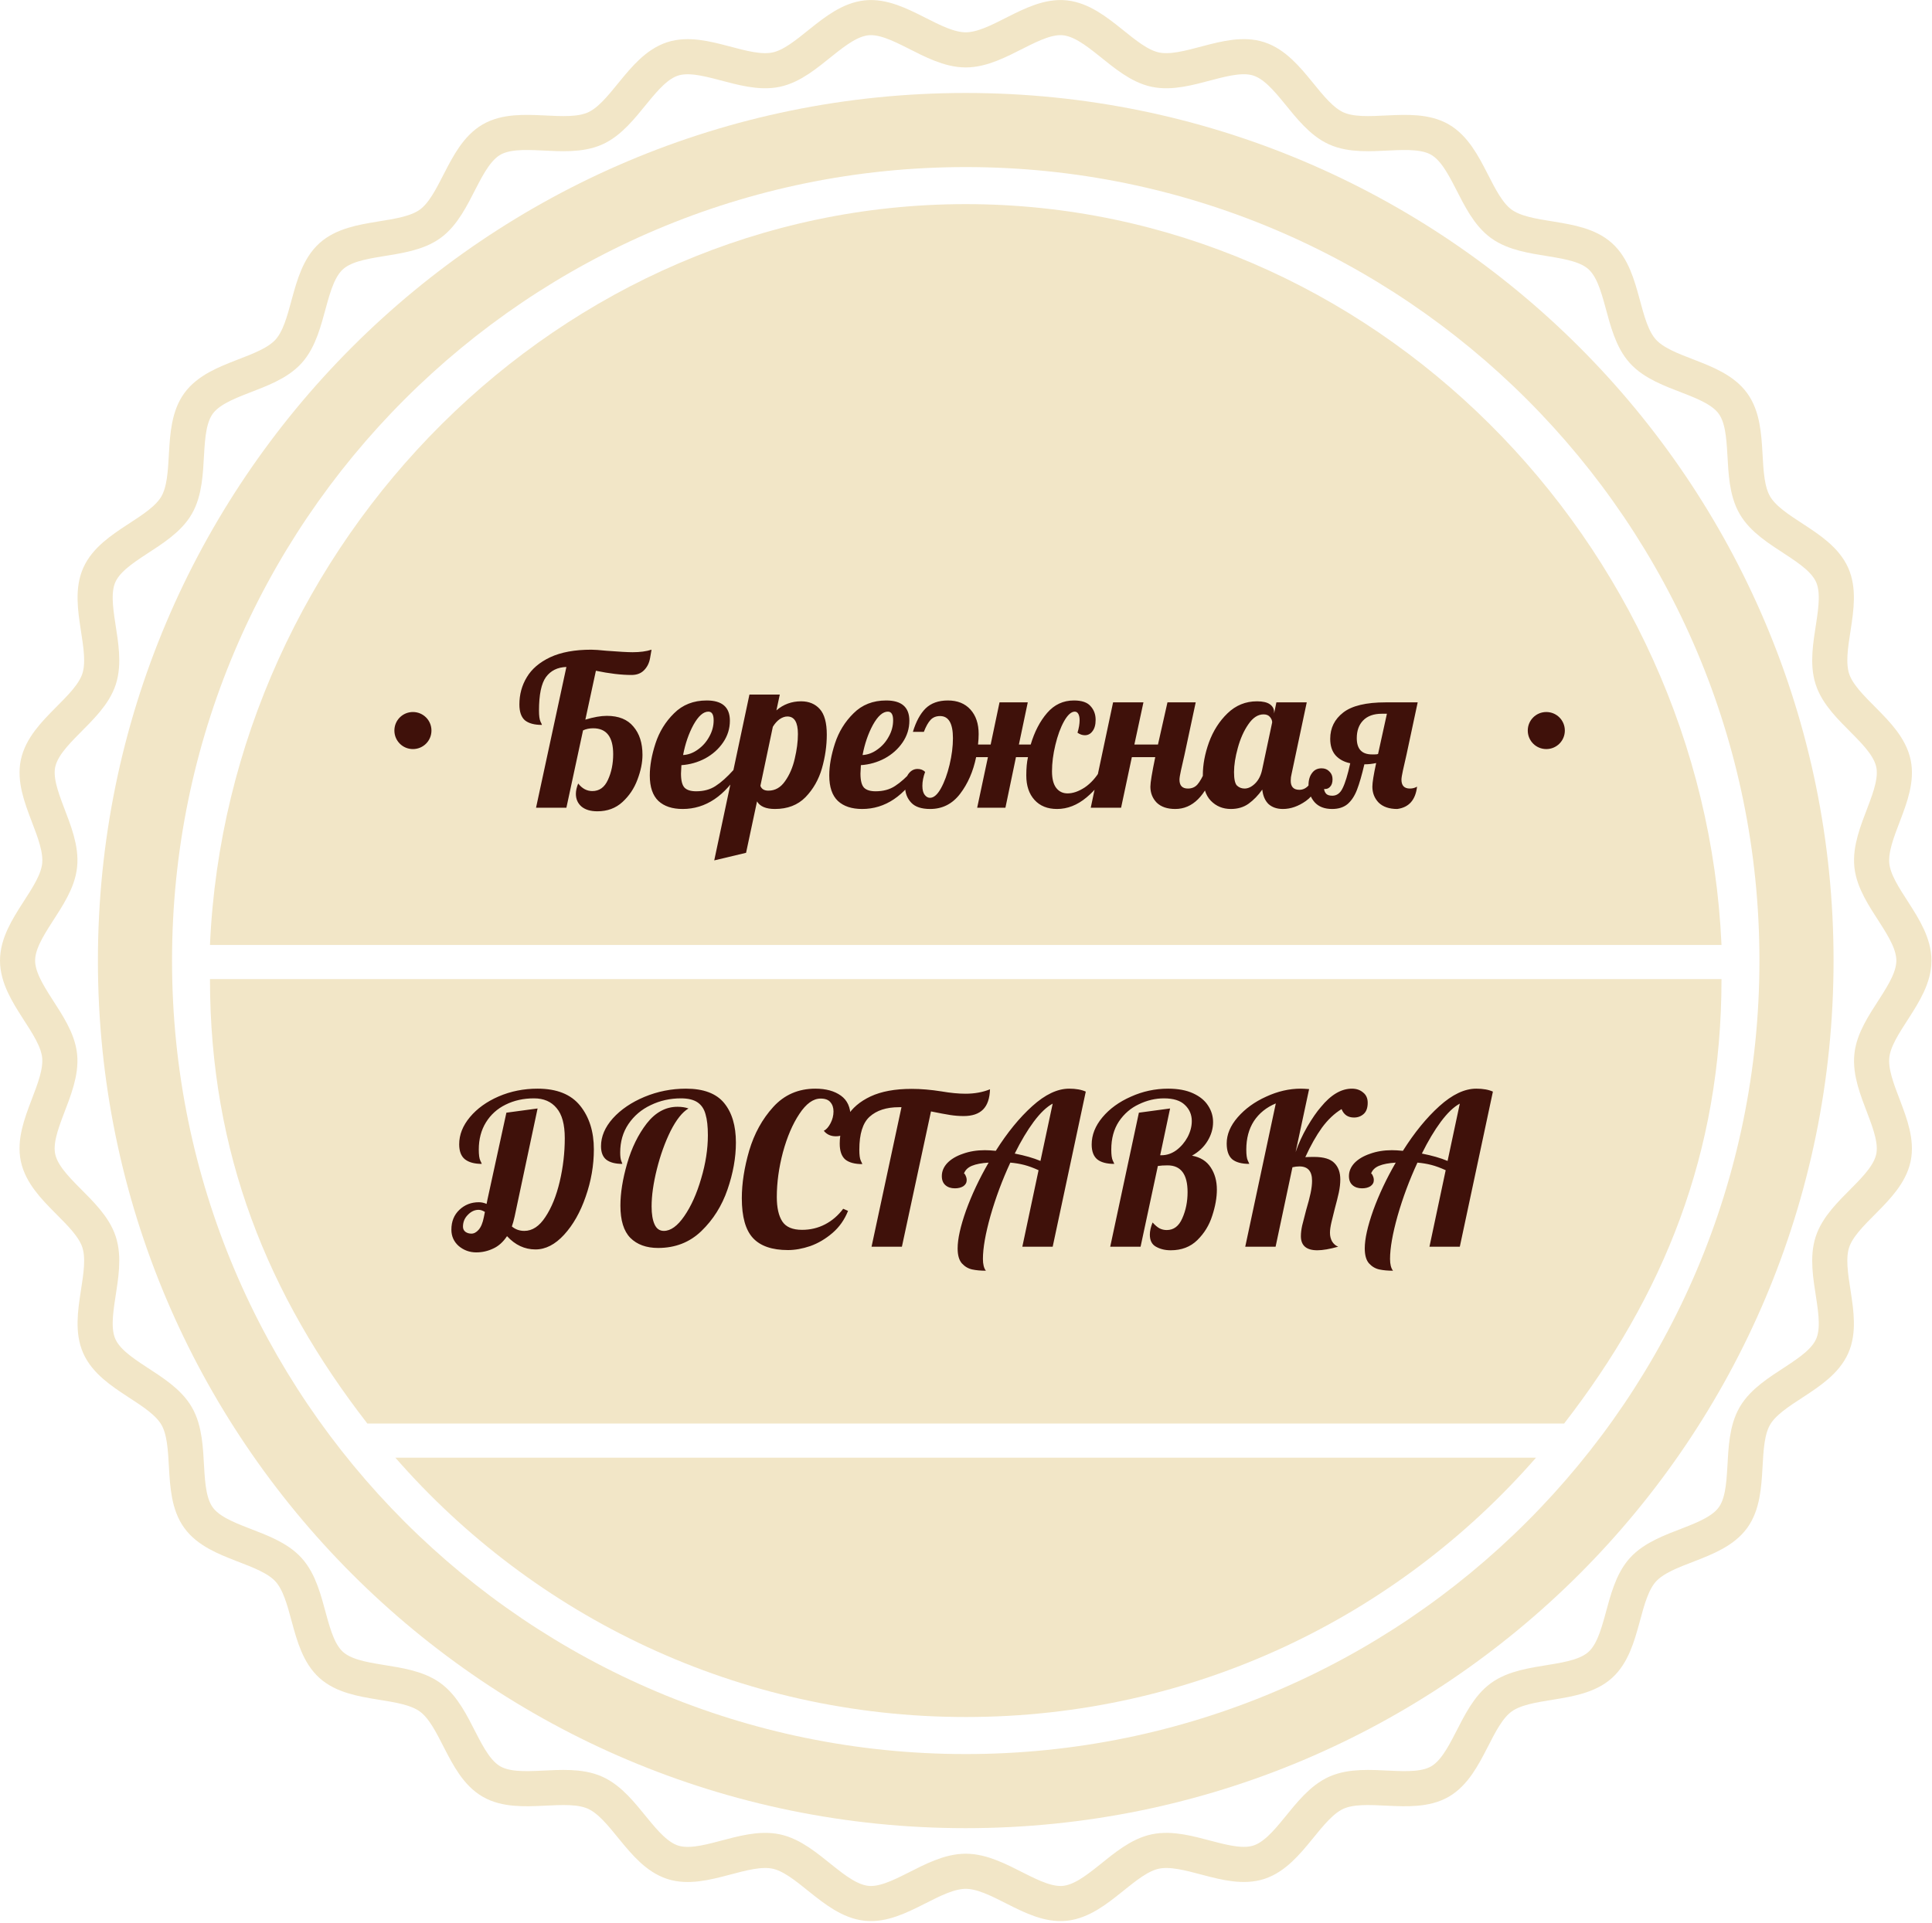
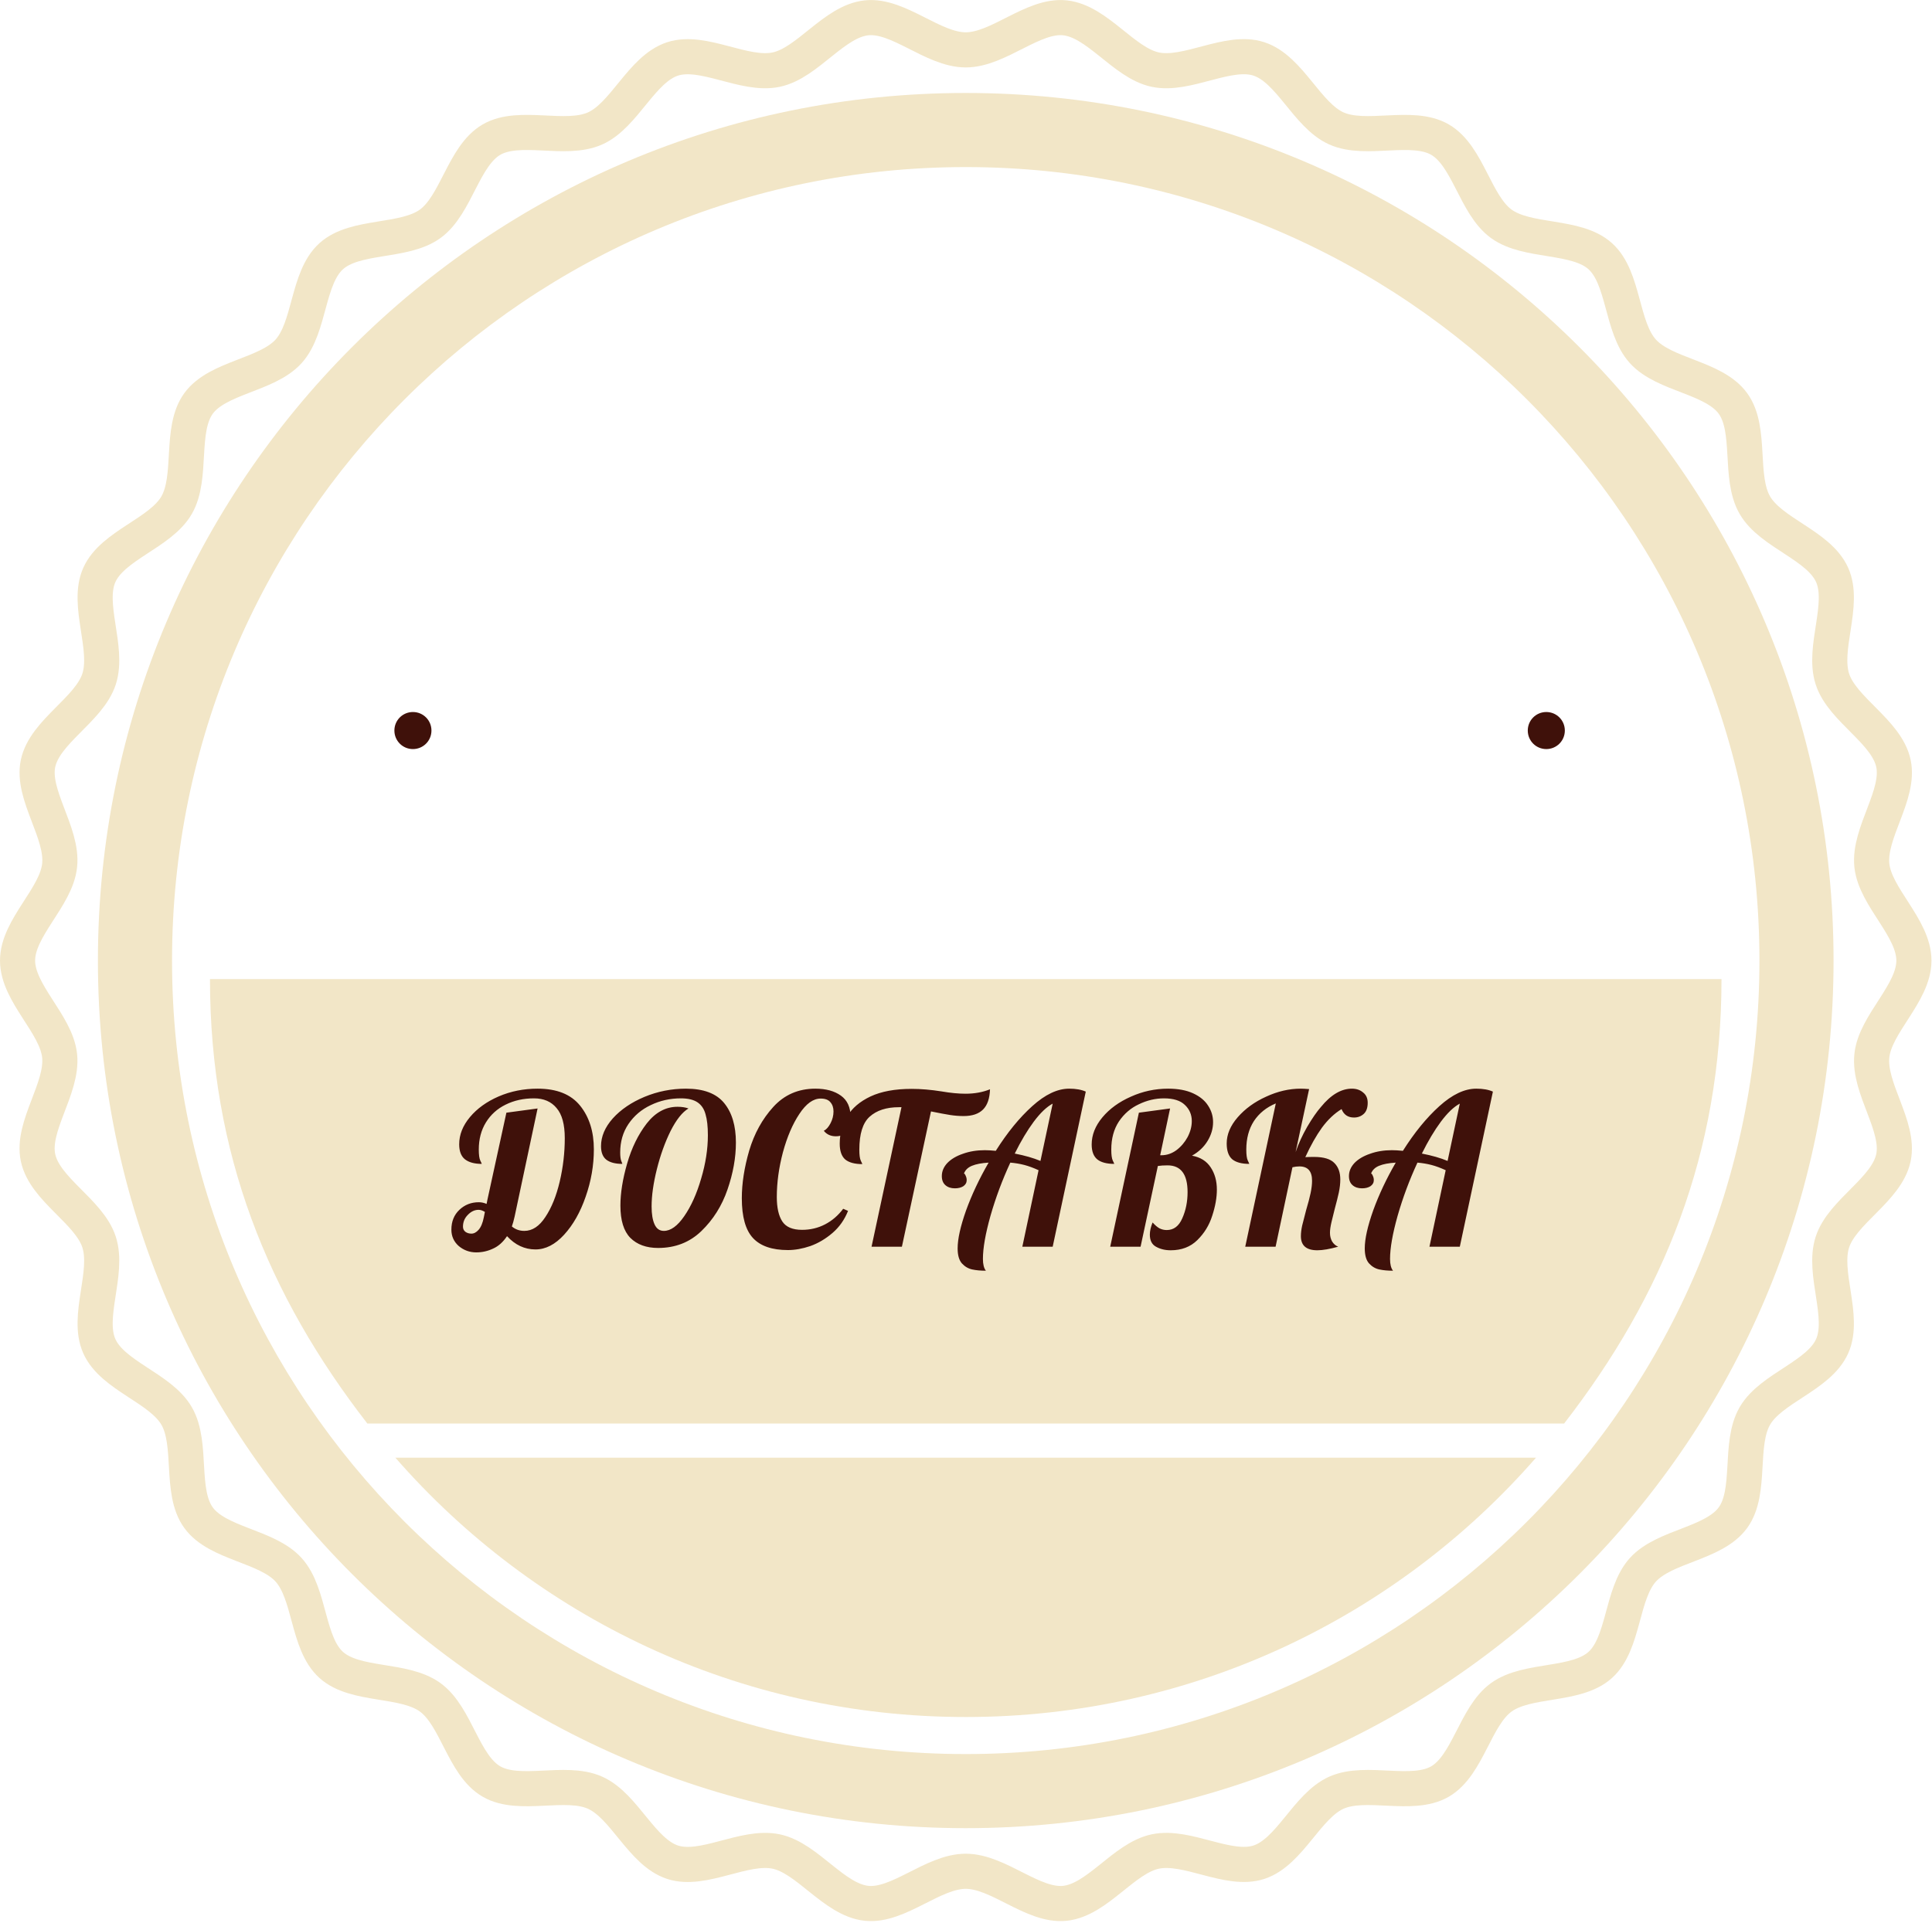
<svg xmlns="http://www.w3.org/2000/svg" width="220" height="219" viewBox="0 0 220 219" fill="none">
  <g clip-path="url(#clip0_4_22)">
    <path d="M109.97 10.59C55.39 10.59 11.15 54.83 11.15 109.41C11.15 163.99 55.39 208.23 109.97 208.23C164.55 208.23 208.79 163.99 208.79 109.41C208.79 54.83 164.54 10.59 109.97 10.59ZM109.97 199.79C60.06 199.79 19.59 159.33 19.59 109.41C19.59 59.49 60.05 19.03 109.97 19.03C159.89 19.03 200.35 59.49 200.35 109.41C200.35 159.33 159.89 199.79 109.97 199.79Z" fill="#F2E6C7" />
-     <path d="M196.03 107.63H23.91C25.93 61.84 63.69 23.25 109.97 23.25C156.25 23.25 194 61.84 196.03 107.63Z" fill="#F2E6C7" />
    <path d="M45.03 166.03H174.91C159.12 184.13 135.89 195.57 109.97 195.57C84.05 195.57 60.82 184.13 45.02 166.03H45.03Z" fill="#F2E6C7" />
    <path d="M196.03 111.52C196.03 131.39 189.4 147.57 178.11 162.14H41.83C30.53 147.57 23.91 131.39 23.91 111.52H196.03Z" fill="#F2E6C7" />
    <path d="M217.94 109.41C217.94 113.15 213.52 116.62 213.15 120.26C212.76 123.97 216.36 128.28 215.61 131.86C214.84 135.5 209.8 137.98 208.66 141.47C207.51 145 210.13 149.97 208.63 153.33C207.12 156.72 201.67 158.09 199.83 161.28C197.97 164.49 199.5 169.89 197.33 172.87C195.15 175.86 189.54 176.07 187.07 178.81C184.6 181.56 184.97 187.16 182.22 189.64C179.48 192.11 173.94 191.16 170.95 193.33C167.97 195.5 167.17 201.06 163.97 202.92C160.78 204.76 155.57 202.68 152.18 204.19C148.82 205.69 146.88 210.96 143.35 212.11C139.86 213.24 135.19 210.12 131.55 210.89C127.96 211.65 124.97 216.4 121.26 216.79C117.62 217.17 113.71 213.14 109.97 213.14C106.23 213.14 102.32 217.17 98.68 216.79C94.97 216.4 91.97 211.65 88.39 210.89C84.75 210.12 80.08 213.25 76.59 212.11C73.06 210.96 71.12 205.69 67.76 204.19C64.37 202.68 59.16 204.76 55.97 202.92C52.76 201.07 51.97 195.5 48.99 193.33C46 191.15 40.46 192.11 37.72 189.64C34.97 187.17 35.35 181.56 32.87 178.81C30.4 176.07 24.78 175.86 22.61 172.87C20.44 169.89 21.97 164.48 20.11 161.28C18.27 158.09 12.82 156.72 11.31 153.33C9.81 149.97 12.43 145 11.28 141.47C10.15 137.98 5.1 135.5 4.33 131.86C3.57 128.27 7.17 123.97 6.79 120.26C6.41 116.62 2 113.15 2 109.41C2 105.67 6.42 102.2 6.79 98.56C7.18 94.85 3.58 90.54 4.33 86.96C5.1 83.32 10.14 80.84 11.28 77.35C12.43 73.82 9.81 68.85 11.31 65.49C12.82 62.1 18.27 60.73 20.11 57.54C21.96 54.33 20.44 48.93 22.61 45.95C24.79 42.96 30.4 42.75 32.87 40.01C35.34 37.26 34.97 31.66 37.72 29.18C40.46 26.71 46 27.66 48.99 25.49C51.97 23.32 52.77 17.76 55.97 15.9C59.16 14.06 64.37 16.14 67.76 14.63C71.12 13.13 73.06 7.86 76.59 6.71C80.08 5.58 84.75 8.7 88.39 7.93C91.98 7.17 94.97 2.42 98.68 2.03C102.32 1.65 106.23 5.68 109.97 5.68C113.71 5.68 117.62 1.65 121.26 2.03C124.97 2.42 127.97 7.17 131.55 7.93C135.19 8.7 139.86 5.57 143.35 6.71C146.88 7.86 148.82 13.13 152.18 14.63C155.57 16.14 160.78 14.06 163.97 15.9C167.18 17.76 167.97 23.32 170.95 25.49C173.94 27.67 179.48 26.71 182.22 29.18C184.97 31.65 184.59 37.26 187.07 40.01C189.54 42.75 195.16 42.96 197.33 45.95C199.5 48.93 197.97 54.34 199.83 57.54C201.67 60.73 207.12 62.1 208.63 65.49C210.13 68.85 207.51 73.82 208.66 77.35C209.79 80.84 214.84 83.32 215.61 86.96C216.37 90.55 212.77 94.85 213.15 98.56C213.53 102.2 217.94 105.67 217.94 109.41Z" stroke="#F2E6C7" stroke-width="4" stroke-miterlimit="10" />
-     <path d="M68.024 92.408C67.24 92.408 66.632 92.224 66.2 91.856C65.784 91.488 65.576 91.008 65.576 90.416C65.576 90.064 65.664 89.672 65.84 89.24C66.288 89.816 66.824 90.104 67.448 90.104C68.248 90.104 68.84 89.68 69.224 88.832C69.624 87.968 69.824 86.992 69.824 85.904C69.824 83.936 69.064 82.952 67.544 82.952C67.112 82.952 66.728 83.032 66.392 83.192L64.496 92H61.04L64.496 75.968C63.488 76 62.712 76.384 62.168 77.12C61.64 77.856 61.376 79.128 61.376 80.936C61.376 81.528 61.432 81.944 61.544 82.184C61.656 82.408 61.712 82.536 61.712 82.568C60.848 82.568 60.2 82.392 59.768 82.04C59.352 81.672 59.144 81.072 59.144 80.24C59.144 79.104 59.424 78.072 59.984 77.144C60.544 76.2 61.432 75.44 62.648 74.864C63.88 74.288 65.44 74 67.328 74C67.696 74 68.264 74.04 69.032 74.12C70.488 74.232 71.488 74.288 72.032 74.288C72.88 74.288 73.6 74.192 74.192 74C74.176 74.08 74.12 74.4 74.024 74.96C73.928 75.52 73.696 75.984 73.328 76.352C72.976 76.704 72.504 76.88 71.912 76.88C70.744 76.88 69.392 76.72 67.856 76.4L66.656 81.968C67.6 81.68 68.416 81.536 69.104 81.536C70.448 81.536 71.456 81.944 72.128 82.76C72.816 83.56 73.16 84.632 73.16 85.976C73.16 86.856 72.968 87.8 72.584 88.808C72.216 89.8 71.648 90.648 70.88 91.352C70.112 92.056 69.16 92.408 68.024 92.408ZM77.737 92.144C76.553 92.144 75.633 91.84 74.977 91.232C74.321 90.608 73.993 89.64 73.993 88.328C73.993 87.224 74.209 86.008 74.641 84.68C75.073 83.352 75.777 82.208 76.753 81.248C77.729 80.272 78.969 79.784 80.473 79.784C82.233 79.784 83.113 80.552 83.113 82.088C83.113 82.984 82.857 83.808 82.345 84.56C81.833 85.312 81.153 85.92 80.305 86.384C79.457 86.832 78.553 87.088 77.593 87.152C77.561 87.632 77.545 87.952 77.545 88.112C77.545 88.896 77.681 89.432 77.953 89.72C78.225 89.992 78.665 90.128 79.273 90.128C80.137 90.128 80.873 89.928 81.481 89.528C82.105 89.128 82.785 88.52 83.521 87.704H84.337C82.561 90.664 80.361 92.144 77.737 92.144ZM77.785 86C78.377 85.968 78.937 85.76 79.465 85.376C80.009 84.992 80.441 84.504 80.761 83.912C81.097 83.32 81.265 82.696 81.265 82.04C81.265 81.384 81.065 81.056 80.665 81.056C80.089 81.056 79.521 81.56 78.961 82.568C78.417 83.576 78.025 84.72 77.785 86ZM85.34 79.112H88.796L88.412 80.912C89.212 80.224 90.148 79.88 91.22 79.88C92.116 79.88 92.828 80.176 93.356 80.768C93.884 81.36 94.148 82.328 94.148 83.672C94.148 84.936 93.964 86.216 93.596 87.512C93.228 88.792 92.604 89.888 91.724 90.8C90.844 91.696 89.684 92.144 88.244 92.144C87.22 92.144 86.54 91.856 86.204 91.28L84.956 97.136L81.332 98L85.34 79.112ZM87.5 90.056C88.268 90.056 88.9 89.696 89.396 88.976C89.908 88.256 90.276 87.4 90.5 86.408C90.74 85.4 90.86 84.464 90.86 83.6C90.86 82.272 90.46 81.608 89.66 81.608C89.372 81.608 89.076 81.712 88.772 81.92C88.484 82.128 88.228 82.416 88.004 82.784L86.588 89.504C86.716 89.872 87.02 90.056 87.5 90.056ZM98.174 92.144C96.99 92.144 96.07 91.84 95.414 91.232C94.758 90.608 94.43 89.64 94.43 88.328C94.43 87.224 94.646 86.008 95.078 84.68C95.51 83.352 96.214 82.208 97.19 81.248C98.166 80.272 99.406 79.784 100.91 79.784C102.67 79.784 103.55 80.552 103.55 82.088C103.55 82.984 103.294 83.808 102.782 84.56C102.27 85.312 101.59 85.92 100.742 86.384C99.894 86.832 98.99 87.088 98.03 87.152C97.998 87.632 97.982 87.952 97.982 88.112C97.982 88.896 98.118 89.432 98.39 89.72C98.662 89.992 99.102 90.128 99.71 90.128C100.574 90.128 101.31 89.928 101.918 89.528C102.542 89.128 103.222 88.52 103.958 87.704H104.774C102.998 90.664 100.798 92.144 98.174 92.144ZM98.222 86C98.814 85.968 99.374 85.76 99.902 85.376C100.446 84.992 100.878 84.504 101.198 83.912C101.534 83.32 101.702 82.696 101.702 82.04C101.702 81.384 101.502 81.056 101.102 81.056C100.526 81.056 99.958 81.56 99.398 82.568C98.854 83.576 98.462 84.72 98.222 86ZM105.921 92.144C104.929 92.144 104.209 91.904 103.761 91.424C103.297 90.928 103.065 90.32 103.065 89.6C103.065 88.96 103.201 88.464 103.473 88.112C103.745 87.76 104.081 87.584 104.481 87.584C104.833 87.584 105.121 87.696 105.345 87.92C105.137 88.48 105.033 89.008 105.033 89.504C105.033 89.968 105.121 90.312 105.297 90.536C105.473 90.76 105.673 90.872 105.897 90.872C106.329 90.872 106.745 90.512 107.145 89.792C107.545 89.072 107.873 88.176 108.129 87.104C108.385 86.032 108.513 85.024 108.513 84.08C108.513 82.4 108.025 81.56 107.049 81.56C106.601 81.56 106.241 81.704 105.969 81.992C105.697 82.28 105.441 82.736 105.201 83.36H103.953C104.305 82.192 104.785 81.304 105.393 80.696C106.017 80.088 106.865 79.784 107.937 79.784C109.025 79.784 109.881 80.128 110.505 80.816C111.129 81.504 111.441 82.432 111.441 83.6C111.441 83.984 111.417 84.384 111.369 84.8H112.809L113.817 80H117.033L116.025 84.8H117.369C117.801 83.344 118.425 82.144 119.241 81.2C120.057 80.256 121.073 79.784 122.289 79.784C123.185 79.784 123.817 80 124.185 80.432C124.569 80.848 124.761 81.368 124.761 81.992C124.761 82.552 124.641 82.984 124.401 83.288C124.177 83.592 123.889 83.744 123.537 83.744C123.249 83.744 122.969 83.648 122.697 83.456C122.857 82.928 122.937 82.456 122.937 82.04C122.937 81.736 122.889 81.496 122.793 81.32C122.697 81.144 122.561 81.056 122.385 81.056C121.985 81.056 121.577 81.424 121.161 82.16C120.761 82.88 120.433 83.776 120.177 84.848C119.921 85.904 119.793 86.904 119.793 87.848C119.793 88.696 119.953 89.328 120.273 89.744C120.593 90.16 121.025 90.368 121.569 90.368C122.177 90.368 122.825 90.144 123.513 89.696C124.201 89.232 124.801 88.568 125.313 87.704H126.129C125.585 88.904 124.785 89.944 123.729 90.824C122.673 91.704 121.553 92.144 120.369 92.144C119.281 92.144 118.425 91.8 117.801 91.112C117.177 90.424 116.865 89.496 116.865 88.328C116.865 87.496 116.929 86.8 117.057 86.24H115.689L114.489 92H111.273L112.497 86.24H111.153C110.817 87.872 110.209 89.264 109.329 90.416C108.449 91.568 107.313 92.144 105.921 92.144ZM133.829 92.144C132.917 92.144 132.213 91.904 131.717 91.424C131.237 90.928 130.997 90.32 130.997 89.6C130.997 89.136 131.181 88.016 131.549 86.24H128.885L127.661 92H124.205L126.749 80H130.205L129.173 84.8H131.861L132.941 80H136.157L134.885 85.952C134.725 86.64 134.589 87.24 134.477 87.752C134.365 88.264 134.309 88.616 134.309 88.808C134.309 89.48 134.629 89.816 135.269 89.816C135.717 89.816 136.077 89.664 136.349 89.36C136.621 89.056 136.933 88.504 137.285 87.704H138.293C137.285 90.664 135.797 92.144 133.829 92.144ZM140.161 92.144C139.249 92.144 138.489 91.832 137.881 91.208C137.273 90.584 136.969 89.608 136.969 88.28C136.969 87.096 137.201 85.856 137.665 84.56C138.145 83.248 138.849 82.144 139.777 81.248C140.721 80.336 141.841 79.88 143.137 79.88C143.793 79.88 144.281 79.992 144.601 80.216C144.921 80.44 145.081 80.736 145.081 81.104V81.272L145.345 80H148.801L147.073 88.16C147.009 88.4 146.977 88.656 146.977 88.928C146.977 89.616 147.305 89.96 147.961 89.96C148.409 89.96 148.793 89.752 149.113 89.336C149.449 88.92 149.713 88.376 149.905 87.704H150.913C150.321 89.432 149.585 90.608 148.705 91.232C147.841 91.84 146.969 92.144 146.089 92.144C145.417 92.144 144.873 91.96 144.457 91.592C144.057 91.208 143.817 90.656 143.737 89.936C143.273 90.592 142.753 91.128 142.177 91.544C141.617 91.944 140.945 92.144 140.161 92.144ZM141.721 89.816C142.121 89.816 142.513 89.632 142.897 89.264C143.297 88.88 143.569 88.36 143.713 87.704L144.865 82.28C144.865 82.072 144.785 81.872 144.625 81.68C144.465 81.472 144.217 81.368 143.881 81.368C143.241 81.368 142.665 81.744 142.153 82.496C141.641 83.232 141.241 84.128 140.953 85.184C140.665 86.224 140.521 87.144 140.521 87.944C140.521 88.744 140.633 89.256 140.857 89.48C141.097 89.704 141.385 89.816 141.721 89.816ZM151.69 92.144C150.826 92.144 150.162 91.888 149.698 91.376C149.234 90.848 149.002 90.2 149.002 89.432C149.002 88.856 149.138 88.392 149.41 88.04C149.666 87.688 150.026 87.512 150.49 87.512C150.858 87.512 151.154 87.632 151.378 87.872C151.618 88.096 151.738 88.392 151.738 88.76C151.738 89.144 151.642 89.432 151.45 89.624C151.274 89.816 151.05 89.896 150.778 89.864C150.794 90.072 150.874 90.256 151.018 90.416C151.162 90.56 151.394 90.632 151.714 90.632C152.226 90.632 152.618 90.344 152.89 89.768C153.178 89.192 153.466 88.248 153.754 86.936C153.05 86.792 152.49 86.488 152.074 86.024C151.674 85.56 151.474 84.936 151.474 84.152C151.474 82.92 151.97 81.92 152.962 81.152C153.954 80.384 155.562 80 157.786 80H161.434L160.162 85.952C160.002 86.64 159.866 87.24 159.754 87.752C159.642 88.264 159.586 88.616 159.586 88.808C159.586 89.48 159.906 89.816 160.546 89.816C160.85 89.816 161.122 89.744 161.362 89.6C161.186 91.12 160.434 91.968 159.106 92.144C158.194 92.144 157.49 91.904 156.994 91.424C156.514 90.928 156.274 90.32 156.274 89.6C156.274 89.136 156.418 88.24 156.706 86.912C156.274 87.008 155.826 87.056 155.362 87.056C155.074 88.288 154.794 89.256 154.522 89.96C154.25 90.664 153.89 91.208 153.442 91.592C152.994 91.96 152.41 92.144 151.69 92.144ZM156.538 85.928C156.714 85.928 156.842 85.912 156.922 85.88L157.93 81.296H157.354C156.426 81.296 155.714 81.552 155.218 82.064C154.738 82.56 154.498 83.232 154.498 84.08C154.498 85.312 155.074 85.928 156.226 85.928H156.538Z" fill="#3F110A" />
    <path d="M178.19 83.21C178.19 84.38 177.25 85.32 176.08 85.32C174.91 85.32 173.97 84.38 173.97 83.21C173.97 82.04 174.91 81.1 176.08 81.1C177.25 81.1 178.19 82.04 178.19 83.21Z" fill="#3F110A" />
    <path d="M49.13 83.21C49.13 84.38 48.19 85.32 47.02 85.32C45.85 85.32 44.91 84.38 44.91 83.21C44.91 82.04 45.85 81.1 47.02 81.1C48.19 81.1 49.13 82.04 49.13 83.21Z" fill="#3F110A" />
    <path d="M54.232 142.648C53.48 142.648 52.816 142.408 52.24 141.928C51.68 141.432 51.4 140.808 51.4 140.056C51.4 139.128 51.704 138.376 52.312 137.8C52.92 137.224 53.656 136.936 54.52 136.936C54.824 136.936 55.12 137 55.408 137.128L55.504 136.648L57.664 126.736L61.216 126.256L58.6 138.568C58.504 139 58.4 139.376 58.288 139.696C58.688 140.032 59.16 140.2 59.704 140.2C60.616 140.2 61.416 139.672 62.104 138.616C62.808 137.56 63.352 136.216 63.736 134.584C64.12 132.952 64.312 131.304 64.312 129.64C64.312 128.072 64 126.928 63.376 126.208C62.768 125.472 61.912 125.104 60.808 125.104C59.608 125.104 58.528 125.344 57.568 125.824C56.624 126.288 55.88 126.96 55.336 127.84C54.792 128.72 54.52 129.752 54.52 130.936C54.52 131.528 54.576 131.944 54.688 132.184C54.8 132.408 54.856 132.536 54.856 132.568C54.024 132.568 53.384 132.392 52.936 132.04C52.504 131.688 52.288 131.12 52.288 130.336C52.288 129.248 52.696 128.216 53.512 127.24C54.328 126.264 55.416 125.48 56.776 124.888C58.152 124.296 59.632 124 61.216 124C63.408 124 65.024 124.648 66.064 125.944C67.104 127.24 67.624 128.896 67.624 130.912C67.624 132.736 67.312 134.536 66.688 136.312C66.08 138.072 65.264 139.512 64.24 140.632C63.216 141.752 62.128 142.312 60.976 142.312C59.744 142.312 58.664 141.808 57.736 140.8C57.288 141.472 56.76 141.944 56.152 142.216C55.544 142.504 54.904 142.648 54.232 142.648ZM53.68 140.512C53.968 140.512 54.24 140.368 54.496 140.08C54.768 139.776 54.968 139.296 55.096 138.64L55.216 138.04C54.96 137.88 54.72 137.8 54.496 137.8C54.048 137.8 53.64 137.992 53.272 138.376C52.904 138.744 52.72 139.192 52.72 139.72C52.72 139.96 52.808 140.152 52.984 140.296C53.176 140.44 53.408 140.512 53.68 140.512ZM74.943 142.144C73.599 142.144 72.543 141.76 71.775 140.992C71.023 140.224 70.647 139 70.647 137.32C70.647 135.896 70.903 134.296 71.415 132.52C71.927 130.744 72.671 129.224 73.647 127.96C74.639 126.696 75.807 126.064 77.151 126.064C77.631 126.064 78.047 126.128 78.399 126.256C77.695 126.672 77.015 127.528 76.359 128.824C75.719 130.12 75.199 131.568 74.799 133.168C74.399 134.768 74.199 136.184 74.199 137.416C74.199 138.28 74.311 138.96 74.535 139.456C74.759 139.952 75.111 140.2 75.591 140.2C76.375 140.2 77.151 139.64 77.919 138.52C78.703 137.384 79.343 135.96 79.839 134.248C80.351 132.536 80.607 130.888 80.607 129.304C80.607 128.312 80.519 127.52 80.343 126.928C80.183 126.32 79.879 125.864 79.431 125.56C78.983 125.256 78.351 125.104 77.535 125.104C76.303 125.104 75.159 125.36 74.103 125.872C73.047 126.368 72.199 127.088 71.559 128.032C70.935 128.96 70.623 130.04 70.623 131.272C70.623 131.704 70.663 132.024 70.743 132.232C70.823 132.424 70.863 132.536 70.863 132.568C70.063 132.568 69.455 132.408 69.039 132.088C68.639 131.768 68.439 131.256 68.439 130.552C68.439 129.448 68.887 128.392 69.783 127.384C70.695 126.376 71.895 125.56 73.383 124.936C74.887 124.312 76.463 124 78.111 124C80.111 124 81.559 124.544 82.455 125.632C83.351 126.72 83.799 128.224 83.799 130.144C83.799 131.856 83.479 133.64 82.839 135.496C82.199 137.352 81.207 138.928 79.863 140.224C78.535 141.504 76.895 142.144 74.943 142.144ZM89.728 142.384C87.92 142.384 86.592 141.928 85.744 141.016C84.896 140.104 84.472 138.592 84.472 136.48C84.472 134.8 84.752 132.992 85.312 131.056C85.888 129.12 86.8 127.464 88.048 126.088C89.312 124.696 90.912 124 92.848 124C94.048 124 95.016 124.264 95.752 124.792C96.488 125.32 96.856 126.128 96.856 127.216C96.856 127.904 96.72 128.448 96.448 128.848C96.176 129.232 95.752 129.424 95.176 129.424C94.6 129.424 94.144 129.216 93.808 128.8C94.096 128.656 94.352 128.368 94.576 127.936C94.8 127.504 94.912 127.056 94.912 126.592C94.912 126.16 94.792 125.808 94.552 125.536C94.328 125.264 93.96 125.128 93.448 125.128C92.6 125.128 91.792 125.712 91.024 126.88C90.256 128.032 89.632 129.488 89.152 131.248C88.688 133.008 88.456 134.704 88.456 136.336C88.456 137.552 88.664 138.48 89.08 139.12C89.496 139.76 90.248 140.08 91.336 140.08C92.28 140.08 93.152 139.872 93.952 139.456C94.752 139.04 95.44 138.448 96.016 137.68L96.568 137.92C96.168 138.928 95.576 139.768 94.792 140.44C94.008 141.112 93.168 141.608 92.272 141.928C91.376 142.232 90.528 142.384 89.728 142.384ZM102.653 126.112H102.365C100.941 126.112 99.829 126.472 99.029 127.192C98.245 127.896 97.853 129.152 97.853 130.96C97.853 131.552 97.909 131.968 98.021 132.208C98.133 132.432 98.189 132.56 98.189 132.592C97.325 132.592 96.677 132.416 96.245 132.064C95.829 131.696 95.621 131.096 95.621 130.264C95.621 129.128 95.901 128.096 96.461 127.168C97.021 126.224 97.909 125.464 99.125 124.888C100.357 124.312 101.917 124.024 103.805 124.024C104.861 124.024 105.997 124.12 107.213 124.312C108.237 124.488 109.149 124.576 109.949 124.576C110.973 124.576 111.901 124.408 112.733 124.072C112.701 125.112 112.437 125.88 111.941 126.376C111.445 126.872 110.709 127.12 109.733 127.12C109.221 127.12 108.709 127.08 108.197 127C107.685 126.92 106.957 126.784 106.013 126.592L102.701 142H99.245L102.653 126.112ZM112.263 144.736C111.671 144.736 111.151 144.688 110.703 144.592C110.255 144.496 109.863 144.264 109.527 143.896C109.207 143.528 109.047 142.96 109.047 142.192C109.047 141.12 109.367 139.68 110.007 137.872C110.663 136.064 111.519 134.248 112.575 132.424C111.775 132.472 111.143 132.592 110.679 132.784C110.215 132.976 109.911 133.272 109.767 133.672C109.831 133.672 109.895 133.752 109.959 133.912C110.039 134.072 110.079 134.24 110.079 134.416C110.079 134.704 109.951 134.936 109.695 135.112C109.439 135.272 109.119 135.352 108.735 135.352C108.287 135.352 107.927 135.232 107.655 134.992C107.383 134.752 107.247 134.408 107.247 133.96C107.247 133.416 107.455 132.92 107.871 132.472C108.303 132.024 108.895 131.672 109.647 131.416C110.399 131.144 111.231 131.008 112.143 131.008C112.479 131.008 112.895 131.032 113.391 131.08C114.703 129 116.087 127.304 117.543 125.992C119.015 124.664 120.415 124 121.743 124C122.511 124 123.143 124.112 123.639 124.336L119.871 142H116.415L118.263 133.288C117.671 133.016 117.127 132.816 116.631 132.688C116.135 132.56 115.607 132.472 115.047 132.424C114.135 134.392 113.383 136.408 112.791 138.472C112.215 140.52 111.927 142.16 111.927 143.392C111.927 144 112.039 144.448 112.263 144.736ZM119.871 125.704C119.183 126.072 118.463 126.76 117.711 127.768C116.975 128.76 116.255 129.968 115.551 131.392C116.703 131.616 117.679 131.896 118.479 132.232L119.871 125.704ZM133.311 142.408C132.671 142.408 132.111 142.272 131.631 142C131.167 141.744 130.935 141.288 130.935 140.632C130.935 140.216 131.039 139.752 131.247 139.24C131.535 139.56 131.799 139.784 132.039 139.912C132.295 140.04 132.567 140.104 132.855 140.104C133.655 140.104 134.247 139.656 134.631 138.76C135.031 137.864 135.231 136.872 135.231 135.784C135.231 133.752 134.471 132.736 132.951 132.736C132.519 132.736 132.151 132.76 131.847 132.808L129.879 142H126.423L129.687 126.736L133.239 126.256L132.111 131.584H132.255C132.863 131.584 133.431 131.392 133.959 131.008C134.487 130.608 134.911 130.112 135.231 129.52C135.551 128.912 135.711 128.304 135.711 127.696C135.711 126.96 135.447 126.344 134.919 125.848C134.407 125.352 133.615 125.104 132.543 125.104C131.567 125.104 130.615 125.328 129.687 125.776C128.759 126.208 127.999 126.864 127.407 127.744C126.831 128.624 126.543 129.688 126.543 130.936C126.543 131.528 126.599 131.944 126.711 132.184C126.823 132.408 126.879 132.536 126.879 132.568C126.031 132.568 125.391 132.4 124.959 132.064C124.527 131.712 124.311 131.144 124.311 130.36C124.311 129.272 124.719 128.24 125.535 127.264C126.351 126.288 127.431 125.504 128.775 124.912C130.119 124.304 131.535 124 133.023 124C134.143 124 135.087 124.176 135.855 124.528C136.623 124.88 137.191 125.344 137.559 125.92C137.943 126.496 138.135 127.128 138.135 127.816C138.135 128.552 137.927 129.264 137.511 129.952C137.095 130.64 136.503 131.2 135.735 131.632C136.695 131.808 137.407 132.256 137.871 132.976C138.335 133.68 138.567 134.52 138.567 135.496C138.567 136.408 138.391 137.4 138.039 138.472C137.703 139.544 137.135 140.472 136.335 141.256C135.551 142.024 134.543 142.408 133.311 142.408ZM150.006 142.408C148.758 142.408 148.134 141.872 148.134 140.8C148.134 140.448 148.182 140.048 148.278 139.6C148.39 139.136 148.542 138.544 148.734 137.824C148.958 137.072 149.126 136.432 149.238 135.904C149.35 135.376 149.406 134.904 149.406 134.488C149.406 133.4 148.926 132.856 147.966 132.856C147.71 132.856 147.446 132.888 147.174 132.952L145.254 142H141.798L145.278 125.68C144.206 126.128 143.374 126.8 142.782 127.696C142.206 128.592 141.918 129.672 141.918 130.936C141.918 131.528 141.974 131.944 142.086 132.184C142.198 132.408 142.254 132.536 142.254 132.568C141.39 132.568 140.742 132.392 140.31 132.04C139.894 131.672 139.686 131.072 139.686 130.24C139.686 129.216 140.102 128.224 140.934 127.264C141.782 126.288 142.862 125.504 144.174 124.912C145.486 124.304 146.798 124 148.11 124C148.334 124 148.654 124.016 149.07 124.048L147.534 131.224C147.854 130.28 148.294 129.32 148.854 128.344C149.43 127.368 149.95 126.616 150.414 126.088C151.55 124.696 152.726 124 153.942 124C154.454 124 154.878 124.144 155.214 124.432C155.566 124.704 155.742 125.096 155.742 125.608C155.742 126.184 155.59 126.608 155.286 126.88C154.982 127.152 154.614 127.288 154.182 127.288C153.494 127.288 153.022 126.968 152.766 126.328C151.95 126.824 151.206 127.528 150.534 128.44C149.878 129.352 149.246 130.472 148.638 131.8C148.894 131.784 149.23 131.776 149.646 131.776C150.734 131.776 151.502 132.008 151.95 132.472C152.398 132.92 152.622 133.544 152.622 134.344C152.622 134.808 152.566 135.304 152.454 135.832C152.342 136.344 152.182 136.984 151.974 137.752C151.846 138.248 151.726 138.736 151.614 139.216C151.502 139.696 151.446 140.096 151.446 140.416C151.446 140.784 151.526 141.112 151.686 141.4C151.862 141.688 152.094 141.888 152.382 142C151.406 142.272 150.614 142.408 150.006 142.408ZM158.623 144.736C158.031 144.736 157.511 144.688 157.063 144.592C156.615 144.496 156.223 144.264 155.887 143.896C155.567 143.528 155.407 142.96 155.407 142.192C155.407 141.12 155.727 139.68 156.367 137.872C157.023 136.064 157.879 134.248 158.935 132.424C158.135 132.472 157.503 132.592 157.039 132.784C156.575 132.976 156.271 133.272 156.127 133.672C156.191 133.672 156.255 133.752 156.319 133.912C156.399 134.072 156.439 134.24 156.439 134.416C156.439 134.704 156.311 134.936 156.055 135.112C155.799 135.272 155.479 135.352 155.095 135.352C154.647 135.352 154.287 135.232 154.015 134.992C153.743 134.752 153.607 134.408 153.607 133.96C153.607 133.416 153.815 132.92 154.231 132.472C154.663 132.024 155.255 131.672 156.007 131.416C156.759 131.144 157.591 131.008 158.503 131.008C158.839 131.008 159.255 131.032 159.751 131.08C161.063 129 162.447 127.304 163.903 125.992C165.375 124.664 166.775 124 168.103 124C168.871 124 169.503 124.112 169.999 124.336L166.231 142H162.775L164.623 133.288C164.031 133.016 163.487 132.816 162.991 132.688C162.495 132.56 161.967 132.472 161.407 132.424C160.495 134.392 159.743 136.408 159.151 138.472C158.575 140.52 158.287 142.16 158.287 143.392C158.287 144 158.399 144.448 158.623 144.736ZM166.231 125.704C165.543 126.072 164.823 126.76 164.071 127.768C163.335 128.76 162.615 129.968 161.911 131.392C163.063 131.616 164.039 131.896 164.839 132.232L166.231 125.704Z" fill="#3F110A" />
  </g>
  <defs>
    <clipPath id="clip0_4_22">
      <rect width="219.94" height="218.82" fill="white" />
    </clipPath>
  </defs>
</svg>